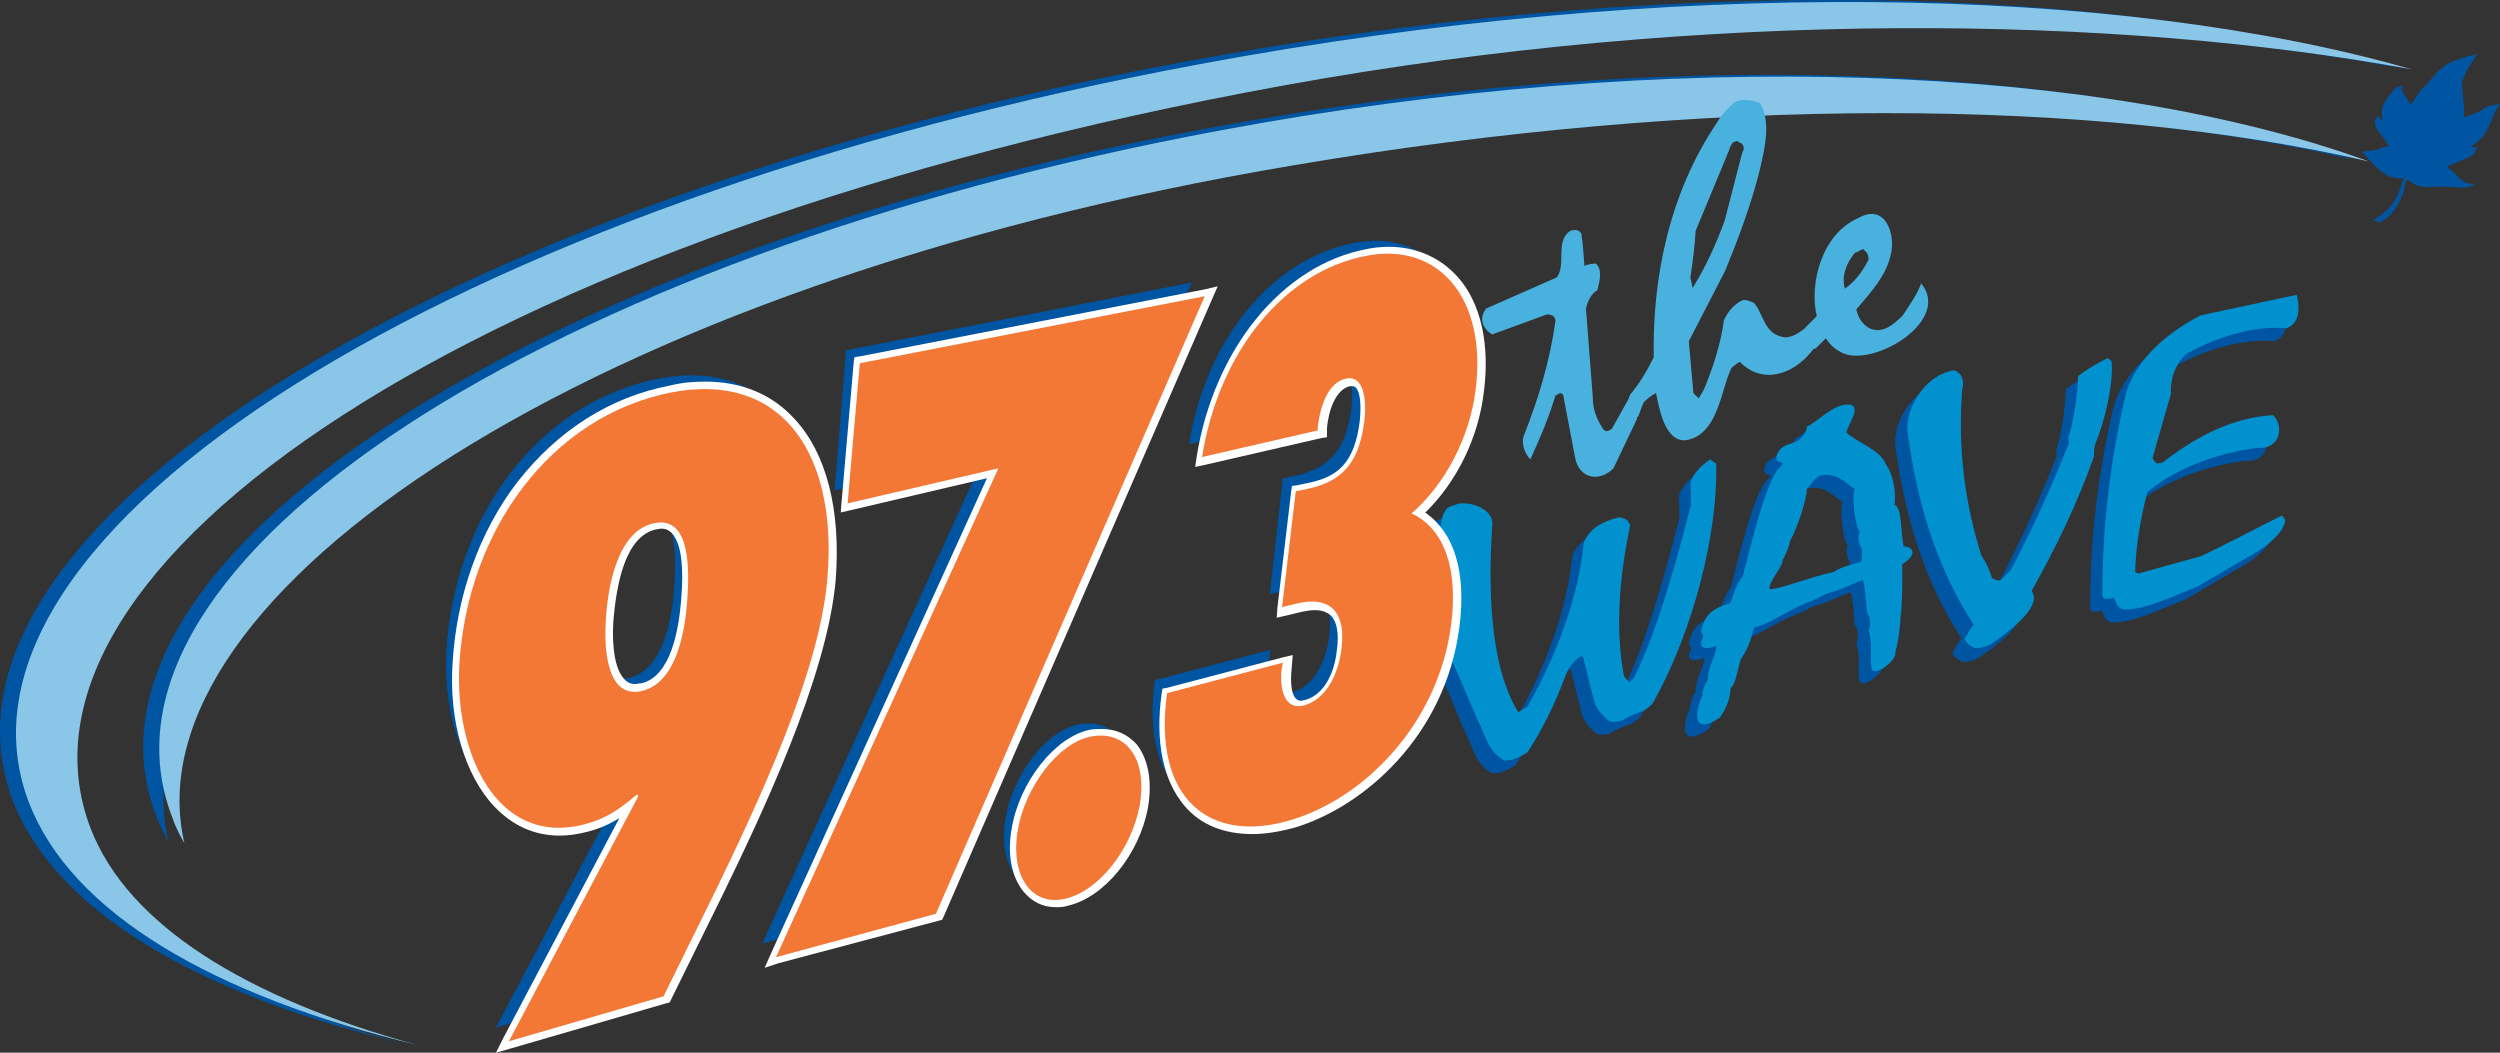
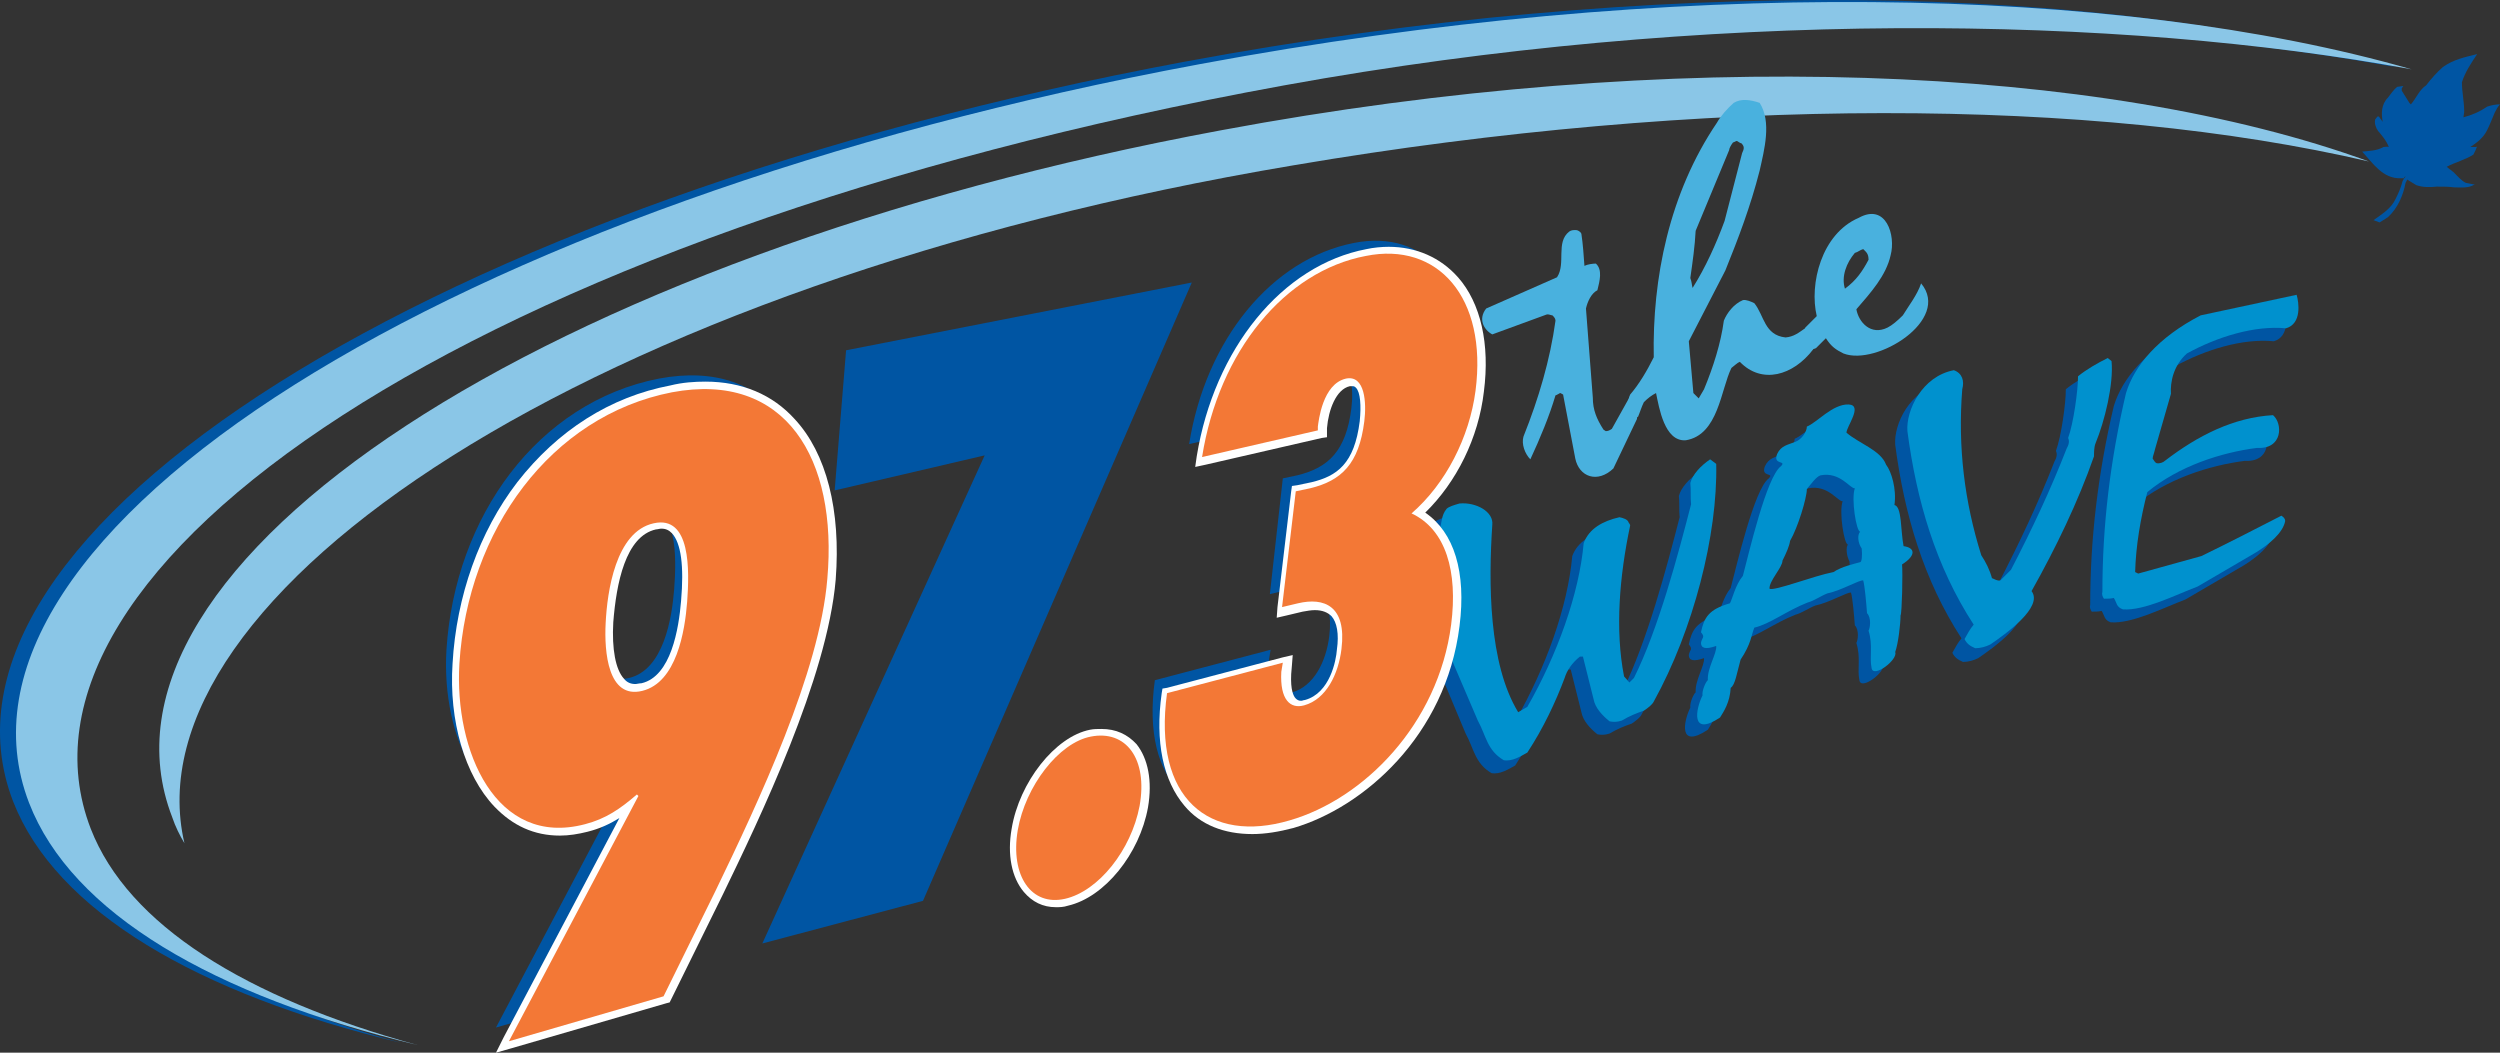
<svg xmlns="http://www.w3.org/2000/svg" enable-background="new 0 0 328 138.2" height="202.116" viewBox="0 0 480.001 202.116" width="480.001">
  <rect x="0" y="0" width="480.001" height="202.116" fill="#333333" stroke="none" />
  <path d="m2.507 153.855c-19.889-51.771 80.728-115.096 224.927-142.005 90.234-16.818 176.08-15.063 232.532 1.024-56.305-10.383-135.278-11.553-216.444 3.217-157.361 28.664-248.619 92.574-229.314 142.59 7.166 18.427 29.688 32.467 62.74 41.534-39.048-9.36-66.25-25.301-74.439-46.36z" fill="#0055a3" stroke-width="1.462" />
-   <path d="m30.001 156.633c-18.866-48.7 71.222-107.783 201.381-131.914 86.724-16.233 169.353-12.723 220.247 5.85-52.795-12.285-127.38-12.723-206.5.731-135.57 22.814-223.903 82.629-212.788 130.305-.877-1.609-1.755-3.217-2.34-4.972z" fill="#0055a3" stroke-width="1.462" />
  <path d="m123.014 97.989c7.166-1.609 6.874 9.067 6.435 15.063-.439 5.704-2.047 15.502-8.629 17.111-6.581 1.609-7.312-7.459-7.02-13.016.439-5.996 1.901-17.55 9.214-19.158zm-27.787 99.301l29.688-8.629 9.945-20.182c8.336-17.257 20.036-42.119 21.498-59.961 2.047-23.107-8.044-39.925-29.834-35.83-23.253 4.534-39.194 26.471-40.803 52.064-1.024 16.818 7.02 35.392 24.131 30.858 3.949-1.024 6.727-2.925 9.945-5.704l.292.292z" fill="#0055a3" stroke-width="1.462" />
  <polygon fill="#0055a3" points="109.6 64.4 129.3 59.8 100.1 123.9 121.2 118.3 156.5 37.1 111.1 46" transform="matrix(1.462 0 0 1.462 .021 .004)" />
  <path d="m243.96 124.752l-22.229 5.85c-2.779 20.328 8.19 28.957 23.546 24.423 14.186-4.095 28.518-18.427 31.004-37.585 1.316-10.237-1.024-18.281-7.605-21.352 6.581-5.704 11.115-14.625 12.285-23.546 2.34-17.988-7.312-28.664-21.059-25.886-15.648 3.071-28.372 18.427-31.589 38.609l22.229-5.119v-.731c.146-1.024.877-8.19 5.411-9.214 3.656-.731 3.949 4.68 3.51 8.19-1.024 8.19-4.387 11.407-10.383 12.87l-2.779.585-2.486 22.229 3.071-.731c4.972-1.17 9.36.439 8.336 8.775-.585 4.826-2.925 9.652-7.166 10.822-2.632.731-4.68-1.024-4.387-6.435z" fill="#0055a3" stroke-width="1.462" />
  <path d="m420.186 63.036c-8.19 4.241-12.723 9.652-14.332 14.917-3.071 13.016-4.534 25.593-4.534 38.17-.146.439 0 .877.292 1.316.731 0 1.316 0 1.901-.146.585.877.439 1.755 1.755 2.194 4.095.292 10.091-2.779 14.332-4.387l11.261-6.581c2.34-1.462 5.119-3.656 5.557-5.996 0-.439-.292-.731-.731-1.024-5.119 2.632-10.237 5.265-15.356 7.751l-12.138 3.364-.585-.292c.146-5.119 1.024-10.237 2.34-15.356 5.996-4.972 14.186-7.605 21.059-8.482 4.972.292 4.972-4.68 3.071-6.289-7.605.439-14.478 3.949-20.767 8.775-.292.292-1.024.585-1.609.439-.292-.146-.439-.439-.731-.877 0-.439.292-1.024.439-1.755l3.071-10.676c-.146-2.194.439-5.411 3.071-7.751 5.85-3.217 13.016-5.411 19.012-4.826 3.071-.877 2.486-4.972 2.047-6.435z" fill="#0055a3" stroke-width="1.462" />
  <path d="m326.15 90.676c-1.901 1.316-3.364 2.925-3.802 4.534.146 1.316 0 2.779.146 4.095-2.486 9.652-6.289 23.984-10.968 33.344l-.877.877-1.024-1.17c-1.755-8.921-.877-19.305 1.17-28.957 0-.146-.146-.439-.292-.585-.146-.585-1.024-.877-1.755-1.024-3.217.731-5.85 2.194-6.874 4.972-.877 9.799-5.119 21.498-10.822 31.443l-1.755 1.024c-5.704-9.36-5.704-24.862-4.972-35.977.292-2.486-3.071-4.387-6.289-4.095-1.024.292-2.047.585-2.486 1.024-.585.731-.731 1.316-.877 1.901-1.462 6.874-2.779 17.55-1.17 23.838.585.146 1.17.439 1.901.585l5.996 14.332c1.609 2.925 1.755 5.704 4.972 7.605 1.609.292 3.217-.731 4.534-1.462 3.071-4.68 5.411-9.652 7.166-14.332.439-1.462 1.462-2.925 2.925-4.095h.585l2.047 8.19c.292 1.609 1.609 3.071 3.071 4.241.731.146 1.462.146 2.34-.146 1.462-.877 2.925-1.462 4.241-1.901.877-.585 1.609-1.17 1.901-1.755 7.605-13.747 12.285-32.028 11.992-45.629z" fill="#0055a3" stroke-width="1.462" />
  <path d="m355.107 107.787c.146 1.462 0 2.632-.292 2.632-1.024.292-3.656.877-5.119 1.901-3.802.731-11.261 3.656-12.285 3.217-.146-1.462 2.486-4.095 2.486-5.411.731-1.462 1.316-2.779 1.462-3.802 1.462-2.486 3.217-8.19 3.217-9.945.877-1.024 1.755-2.34 2.632-2.632 3.802-.731 5.704 2.632 6.581 2.486-.731 2.047.292 8.336 1.024 8.336-.439.439-.292 2.194.292 3.217zm6.289-8.482c.439-3.071-.585-6.435-1.609-7.751-1.024-2.779-5.265-4.095-7.605-6.142 0-1.17 3.217-5.265.439-5.411-3.071-.146-6.142 3.51-8.044 4.241 0 1.024-1.024 2.486-2.194 2.925-1.462.585-2.779.731-3.51 2.34-.877 2.194 1.901 1.17.731 2.34-2.779 2.047-6.142 16.672-7.312 21.059-1.462 1.755-2.047 4.534-2.486 5.265-4.095 1.17-4.972 2.779-5.557 5.557.877 1.024.146 1.024 0 2.047 0 1.024.877 1.316 2.925.585.146 1.462-1.755 4.241-1.609 6.581-.292.146-1.17 1.901-1.024 2.925-1.316 2.632-2.34 8.044 3.364 4.241.731-1.17 1.901-2.925 2.047-5.704.877-.585 1.17-2.779 1.901-5.411 2.047-3.071 2.047-4.68 2.632-6.142 3.071-.731 6.142-3.217 10.237-4.826 1.17-.292 2.632-1.316 3.802-1.755 2.779-.585 6.142-2.632 6.874-2.486.292 1.024.585 4.241.731 6.289.877.877.585 2.925.292 3.364.877 2.779.146 5.119.585 7.166.292 2.047 5.119-1.609 4.534-3.071.585-1.609 1.024-5.411 1.024-7.02.292-.439.439-8.336.292-9.799 2.779-1.755 2.486-3.217.292-3.51-.585-2.925-.292-7.459-1.755-7.897z" fill="#0055a3" stroke-width="1.462" />
  <path d="m402.344 71.226c-2.047 1.024-4.095 2.194-5.704 3.51 0 2.779-.877 9.067-1.901 11.846.292.585.146 1.316-.292 2.047-3.071 7.897-6.727 15.648-10.676 23.253l-2.047 2.194c-.585.146-1.17-.292-1.609-.439-.439-1.609-1.17-3.071-2.047-4.387-3.217-10.237-4.534-20.767-3.656-31.882.439-1.609 0-3.071-1.609-3.656-6.142 1.17-9.214 7.751-8.921 11.7 1.755 13.308 5.411 25.886 12.723 37.147-.731.877-1.17 1.755-1.755 2.779.439.877 1.024 1.316 2.047 1.755 1.024 0 2.047-.292 2.925-.731 2.779-1.901 10.237-7.166 7.897-10.237 4.68-8.336 8.921-17.111 11.992-25.886 0-.731 0-1.755.292-2.486 1.755-4.241 3.51-11.407 3.071-15.795z" fill="#0055a3" stroke-width="1.462" />
  <path d="m422.526 60.55c-8.19 4.241-12.723 9.652-14.332 14.917-3.071 13.016-4.534 25.593-4.534 38.17-.146.439 0 .877.292 1.316.731 0 1.316 0 1.901-.146.585.877.439 1.755 1.755 2.194 4.095.292 10.091-2.779 14.332-4.387l11.261-6.581c2.34-1.462 5.119-3.656 5.557-5.996 0-.439-.292-.731-.731-1.024-5.119 2.632-10.237 5.265-15.356 7.751l-12.138 3.364-.585-.292c.146-5.119 1.024-10.237 2.34-15.356 5.996-4.972 14.186-7.605 21.059-8.482 4.972.292 4.972-4.68 3.071-6.289-7.605.439-14.478 3.949-20.767 8.775-.292.292-1.024.585-1.609.439-.292-.146-.439-.439-.731-.877 0-.439.292-1.024.439-1.755l3.071-10.676c-.146-2.194.439-5.411 3.071-7.751 5.85-3.217 13.016-5.411 19.012-4.826 3.071-.877 2.486-4.972 2.047-6.435z" fill="#0091ce" stroke-width="1.462" />
  <path d="m328.344 88.19c-1.901 1.316-3.364 2.925-3.802 4.534.146 1.316 0 2.779.146 4.095-2.486 9.652-6.289 23.984-10.968 33.344l-.877.877-1.024-1.17c-1.755-8.921-.877-19.305 1.17-28.957 0-.146-.146-.439-.292-.585-.146-.585-1.024-.877-1.755-1.024-3.217.731-5.85 2.194-6.874 4.972-.877 9.799-5.119 21.498-10.822 31.443l-1.755 1.024c-5.704-9.36-5.704-24.862-4.972-35.977.292-2.486-3.071-4.387-6.289-4.095-1.024.292-2.047.585-2.486 1.024-.585.731-.731 1.316-.877 1.901-1.462 6.874-2.779 17.55-1.17 23.838.585.146 1.17.439 1.901.585l6.142 14.332c1.609 2.925 1.755 5.704 4.972 7.605 1.609.292 3.217-.731 4.534-1.462 3.071-4.68 5.411-9.652 7.166-14.332.439-1.462 1.462-2.925 2.925-4.095h.585l2.047 8.19c.292 1.609 1.609 3.071 3.071 4.241.731.146 1.462.146 2.34-.146 1.462-.877 2.925-1.462 4.241-1.901.877-.585 1.609-1.17 1.901-1.755 7.605-13.747 12.285-32.028 11.992-45.629z" fill="#0091ce" stroke-width="1.462" />
  <path d="m357.447 105.301c.146 1.462 0 2.632-.292 2.632-1.024.292-3.656.877-5.119 1.901-3.802.731-11.261 3.656-12.285 3.217-.146-1.462 2.486-4.095 2.486-5.411.731-1.462 1.316-2.779 1.462-3.802 1.462-2.486 3.217-8.19 3.217-9.945.877-1.024 1.755-2.34 2.632-2.632 3.802-.731 5.704 2.632 6.581 2.486-.731 2.047.292 8.336 1.024 8.336-.585.585-.439 2.194.292 3.217zm6.289-8.336c.439-3.071-.585-6.435-1.609-7.751-1.024-2.779-5.265-4.095-7.605-6.142 0-1.17 3.217-5.265.439-5.411-3.071-.146-6.142 3.51-8.044 4.241 0 1.024-1.024 2.486-2.194 2.925-1.462.585-2.779.731-3.51 2.34-.877 2.194 1.901 1.17.731 2.34-2.779 2.047-6.142 16.672-7.312 21.059-1.462 1.755-2.047 4.534-2.486 5.265-4.095 1.17-4.972 2.779-5.557 5.557.877 1.024.146 1.024 0 2.047 0 1.024.877 1.316 2.925.585.146 1.462-1.755 4.241-1.609 6.581-.292.146-1.17 1.901-1.024 2.925-1.316 2.632-2.34 8.044 3.364 4.241.731-1.17 1.901-2.925 2.047-5.704.877-.585 1.17-2.779 1.901-5.411 2.047-3.071 2.047-4.68 2.632-6.142 3.071-.731 6.142-3.217 10.237-4.826 1.17-.292 2.632-1.316 3.802-1.755 2.779-.585 6.142-2.632 6.874-2.486.292 1.024.585 4.241.731 6.289.877.877.585 2.925.292 3.364.877 2.779.146 5.119.585 7.166.292 2.047 5.119-1.609 4.534-3.071.585-1.609 1.024-5.411 1.024-7.02.292-.439.439-8.336.292-9.799 2.779-1.755 2.486-3.217.292-3.51-.585-2.925-.292-7.605-1.755-7.897z" fill="#0091ce" stroke-width="1.462" />
  <path d="m404.684 68.739c-2.047 1.024-4.095 2.194-5.704 3.51 0 2.779-.877 9.067-1.901 11.846.292.585.146 1.316-.292 2.047-3.071 7.897-6.727 15.648-10.676 23.253l-2.047 2.047c-.585.146-1.17-.292-1.609-.439-.439-1.609-1.17-3.071-2.047-4.387-3.217-10.237-4.534-20.767-3.656-31.882.439-1.609 0-3.071-1.609-3.656-6.142 1.17-9.214 7.751-8.921 11.7 1.755 13.308 5.411 25.886 12.723 37.147-.731.877-1.17 1.755-1.755 2.779.439.877 1.024 1.316 2.047 1.755 1.024 0 2.047-.292 2.925-.731 2.779-1.901 10.237-7.166 7.897-10.237 4.68-8.336 8.921-17.111 11.992-25.886 0-.731 0-1.755.292-2.486 1.755-4.241 3.51-11.407 3.071-15.795z" fill="#0091ce" stroke-width="1.462" />
  <path d="m152.556 80.439c-4.241-4.68-10.091-7.166-17.111-7.166-2.047 0-4.387.146-6.727.731-11.553 2.194-21.644 8.629-29.395 18.573-7.312 9.506-11.7 21.937-12.431 34.807-.731 10.968 2.34 21.498 8.044 27.494 3.51 3.656 7.605 5.557 12.577 5.557 1.755 0 3.51-.292 5.265-.731 2.34-.585 4.241-1.462 6.142-2.632l-22.229 42.119-1.462 2.925 3.071-.877 29.688-8.629.585-.146.292-.585 9.945-20.182c7.02-14.478 20.036-41.534 21.644-60.4 1.024-13.308-1.755-24.277-7.897-30.858zm-21.791 34.953c-.439 5.265-1.901 14.478-7.605 15.795-.439 0-.877.146-1.17.146-.877 0-1.609-.292-2.194-1.024-1.609-1.755-2.34-5.704-2.047-10.822.585-7.459 2.34-16.526 8.19-17.842.292 0 .731-.146 1.024-.146.877 0 1.462.292 2.047.877 1.755 1.901 2.34 6.289 1.755 13.016z" fill="#fff" stroke-width="1.462" />
-   <polygon fill="#fff" points="112.2 46.9 112.1 47.6 110.5 66 110.4 67.3 111.7 67 129.6 62.8 101.2 125.3 100.4 127.1 102.2 126.5 123.3 120.9 123.7 120.8 123.9 120.4 159.2 39.2 159.9 37.6 158.2 38 112.9 46.8" transform="matrix(1.462 0 0 1.462 .021 .004)" />
  <path d="m279.936 53.237c-3.364-3.802-8.044-5.85-13.308-5.85-1.316 0-2.925.146-4.241.439-16.233 3.071-29.249 19.158-32.613 39.779l-.292 2.047 2.047-.439 22.229-5.119 1.024-.146v-1.024-.731c.292-3.51 1.755-7.459 4.387-8.044.146 0 .292 0 .439 0 .292 0 .439 0 .731.292.877.877 1.024 3.51.731 6.435-1.024 8.19-4.387 10.53-9.214 11.7l-2.779.585-1.024.146-.146 1.024-2.632 22.229-.146 2.047 1.901-.439 3.071-.731c.877-.146 1.609-.292 2.34-.292 1.462 0 2.486.439 3.217 1.17 1.024 1.17 1.462 3.364 1.024 6.435-.146 2.047-1.316 8.336-6.142 9.652-.292 0-.439.146-.731.146-.439 0-.731-.146-1.024-.439-.439-.439-1.024-1.609-.877-4.68l.146-1.755.146-1.901-1.901.439-22.229 5.85-.877.146-.146.877c-1.316 9.36.292 16.818 4.387 21.644 3.071 3.656 7.605 5.411 13.016 5.411 2.486 0 5.119-.439 7.897-1.17 13.455-3.949 29.249-17.696 31.882-38.755 1.316-10.383-1.024-17.988-6.581-21.791 5.996-5.85 10.237-14.332 11.261-23.253 1.17-9.067-.585-16.965-4.972-21.937z" fill="#fff" stroke-width="1.462" />
  <path d="m125.5 100.475c7.166-1.609 6.874 9.067 6.435 15.063-.439 5.704-2.047 15.502-8.629 17.111-6.581 1.609-7.312-7.459-7.02-13.016.292-5.996 1.901-17.55 9.214-19.158zm-27.787 99.447l29.688-8.629 9.945-20.182c8.336-17.257 20.036-42.119 21.498-59.961 2.047-23.107-8.044-39.925-29.834-35.83-23.253 4.534-39.194 26.471-40.803 52.064-1.024 16.818 7.02 35.392 24.131 30.858 3.949-1.024 6.727-2.925 9.945-5.704l.292.292z" fill="#f37836" stroke-width="1.462" />
-   <polygon fill="#f37836" points="111.3 66.1 131.1 61.5 101.9 125.7 122.9 120 158.2 38.9 112.9 47.7" transform="matrix(1.462 0 0 1.462 .021 .004)" />
  <path d="m246.3 127.238l-22.229 5.85c-2.779 20.328 8.19 28.957 23.546 24.423 14.186-4.095 28.518-18.427 31.004-37.585 1.316-10.237-1.024-18.281-7.605-21.352 6.581-5.704 11.115-14.625 12.285-23.546 2.34-17.988-7.312-28.664-21.059-25.886-15.502 2.925-28.226 18.281-31.443 38.609l22.229-5.119v-.731c.146-1.024.877-8.19 5.411-9.214 3.656-.731 3.949 4.68 3.51 8.19-1.024 8.19-4.387 11.407-10.383 12.87l-2.779.585-2.632 22.229 3.071-.731c4.972-1.17 9.36.439 8.336 8.775-.585 4.826-2.925 9.652-7.166 10.822-2.632.731-4.68-1.024-4.387-6.435z" fill="#f37836" stroke-width="1.462" />
  <path d="m5.578 154.147c-19.889-51.625 80.728-115.096 224.927-141.859 90.234-16.818 176.08-15.21 232.532 1.024-56.305-10.383-135.132-11.7-216.444 3.071-157.361 28.664-248.472 92.72-229.168 142.736 7.166 18.427 29.688 32.467 62.74 41.534-39.194-9.506-66.396-25.301-74.586-46.506z" fill="#8ac6e7" stroke-width="1.462" />
  <path d="m33.073 156.926c-18.866-48.7 71.368-107.783 201.381-131.914 86.87-16.233 169.499-12.577 220.393 5.996-52.795-12.285-127.38-12.723-206.5.731-135.717 22.814-224.049 82.629-212.935 130.159-.877-1.462-1.755-3.217-2.34-4.972z" fill="#8ac6e7" stroke-width="1.462" />
  <path d="m304.213 51.044c-.146-2.047-.292-4.241-.585-6.142-.146-.439-.731-.731-1.024-.731-.585 0-.877 0-1.316.292-2.632 2.047-.585 6.142-2.34 8.775l-13.601 5.996c-1.609 2.047-.439 4.095 1.17 4.972l10.383-3.802c.439-.146.877.146 1.17.146.292.292.585.585.585 1.024-1.024 7.459-3.217 14.917-6.142 22.229-.439 1.462.292 3.364 1.316 4.387 1.901-4.095 3.656-8.336 4.826-12.285.146 0 .585-.292.877-.439.146 0 .292.146.585.292l2.34 12.285c.731 3.51 4.241 4.826 7.312 1.901l4.534-9.506c0-.877.146-1.901.146-2.632-.292-.585-1.024-1.17-1.462-1.755l-3.51 6.289c-.439.292-.731.439-1.17.439l-.439-.292c-1.316-2.047-2.047-3.802-2.047-6.142l-1.316-17.111c.292-1.316 1.024-2.925 2.194-3.51.439-1.755 1.024-3.949-.292-5.119-.585 0-1.609.146-2.194.439z" fill="#49b1de" stroke-width="1.462" />
  <path d="m334.486 29.399l-3.364 13.016c-1.609 4.387-3.656 8.921-6.142 12.87-.146-.439-.146-1.17-.439-1.901.439-3.071.877-6.142 1.024-9.067l6.435-15.502c0-.292.292-.877.731-1.462.146 0 .585-.292.731-.292.146 0 .585.439.877.439.585.585.585 1.024.146 1.901zm-1.609-9.652c-1.17 1.024-2.486 2.486-3.217 3.802-9.214 13.601-12.431 29.98-12.138 45.044-1.316 2.632-2.779 5.119-4.534 7.166-.439 1.024-.439 1.901-.146 2.632l1.609 1.755c.439-1.024.731-2.047 1.17-2.925.731-.731 1.462-1.316 2.34-1.755.585 2.779 1.609 9.36 5.704 9.067 6.289-1.024 6.727-9.798 8.775-13.893.585-.439 1.17-1.024 1.609-1.17 4.241 4.387 10.237 2.632 14.04-2.34l.146-2.486c-.146-.585-.731-1.17-1.462-1.755-1.462 1.024-2.34 1.755-3.949 1.901-4.095-.439-4.095-4.241-5.996-6.581-.585-.292-1.609-.731-2.194-.585-1.755.731-3.071 2.486-3.656 3.949-.585 4.387-2.047 8.921-3.802 13.162l-1.024 1.755-1.024-1.024-.877-9.945 7.02-13.601c2.486-6.142 4.826-12.285 6.581-19.158.877-3.949 2.34-9.36 0-13.016-1.755-.585-3.51-.877-4.972 0z" fill="#49b1de" stroke-width="1.462" />
  <path d="m354.229 55.431c-.731-2.34.292-4.972 1.901-6.874.585-.146 1.024-.585 1.609-.731.585.585 1.024.877 1.024 2.047-1.17 2.194-2.34 3.949-4.534 5.557zm11.115 5.119c-1.024 1.024-2.047 1.901-2.925 2.34-3.217 1.609-5.557-1.024-5.996-3.51 2.779-3.217 5.704-6.435 6.581-10.383 1.024-3.802-.877-10.091-6.142-7.166-7.166 3.071-9.506 12.723-8.044 18.866l-2.194 2.194c-.292 1.755.146 3.071 1.316 4.241l.731-.292 1.901-1.901c1.024 1.609 1.901 2.194 3.364 2.925 6.289 2.486 20.767-6.435 14.917-13.455-.731 2.194-2.34 4.241-3.51 6.142z" fill="#49b1de" stroke-width="1.462" />
-   <path d="m202.133 170.234c6.435-1.462 12.723-9.36 14.332-17.842 1.609-9.067-2.632-14.625-9.36-13.308-6.142 1.17-12.577 9.506-14.04 17.988-1.462 8.775 2.486 14.625 9.067 13.162z" fill="#0055a3" stroke-width="1.462" />
  <path d="m211.493 139.961c-.731 0-1.462 0-2.194.146-6.727 1.316-13.601 10.091-15.063 19.012-.877 4.972 0 9.36 2.34 12.138 1.609 1.901 3.656 2.925 6.142 2.925.731 0 1.462 0 2.34-.292 7.02-1.609 13.747-9.945 15.356-18.866.877-5.119 0-9.36-2.194-12.138-1.755-1.901-3.949-2.925-6.727-2.925z" fill="#fff" stroke-width="1.462" />
  <path d="m204.473 172.574c6.435-1.462 12.723-9.36 14.332-17.842 1.609-9.067-2.632-14.625-9.36-13.308-6.142 1.17-12.577 9.506-14.04 17.988-1.462 8.775 2.632 14.625 9.067 13.162z" fill="#f37836" stroke-width="1.462" />
  <path d="m461.867 33.933c-.292.292-.439.585-.585.877-.292 1.17-.731 2.194-1.316 3.364-.877 1.901-2.632 2.925-4.241 4.095v0l1.17.439 1.609-1.024c1.901-1.755 2.925-4.241 3.364-6.581.292-.439.439-1.024.585-1.462-.146-.292-.585-.146-.585.292z" fill="#0055a3" stroke-width="1.462" />
  <path d="m462.013 34.372c0 0-.146-.731-.292-.439 0 0-.146.146-.146.292v0h-.585c-3.51.146-5.411-2.925-7.459-5.119 1.462-.146 2.779-.146 4.095-.877.292 0 .731-.146 1.024 0-.439-1.17-1.17-2.047-2.047-3.071-.439-.585-.731-1.462-.585-2.194l.439-.585h.292l.731 1.024c-.292-1.609-.292-3.364 1.024-4.68.585-.731 1.024-1.462 1.755-2.047l1.024-.146h.146l-.292.439v.439l1.462 2.34.292.292c1.024-1.17 1.609-2.779 2.925-3.656 1.024-1.316 2.047-2.486 3.217-3.51 2.047-1.462 4.241-1.901 6.581-2.486-1.17 1.755-2.34 3.51-2.925 5.411 0 1.901.439 3.656.439 5.704l-.146 1.024c1.609-.439 3.071-1.024 4.534-2.047.877-.292 1.609-.439 2.486-.439v0c-.439.439-.731 1.024-1.024 1.609-.439 1.024-.877 2.194-1.462 3.364-.731 1.462-1.901 2.34-3.217 3.217h.292.877l.146-.146-.292.731-.439.877c-1.609 1.024-3.51 1.462-5.119 2.34l1.316 1.024c.731.731 1.462 1.609 2.34 2.047l1.462.292h.292l-.585.292c-1.024.439-2.194.292-3.364.292-1.024-.146-2.194-.146-3.364-.146-1.316.146-2.779.146-3.949-.292z" fill="#0055a3" stroke-width="1.462" />
</svg>